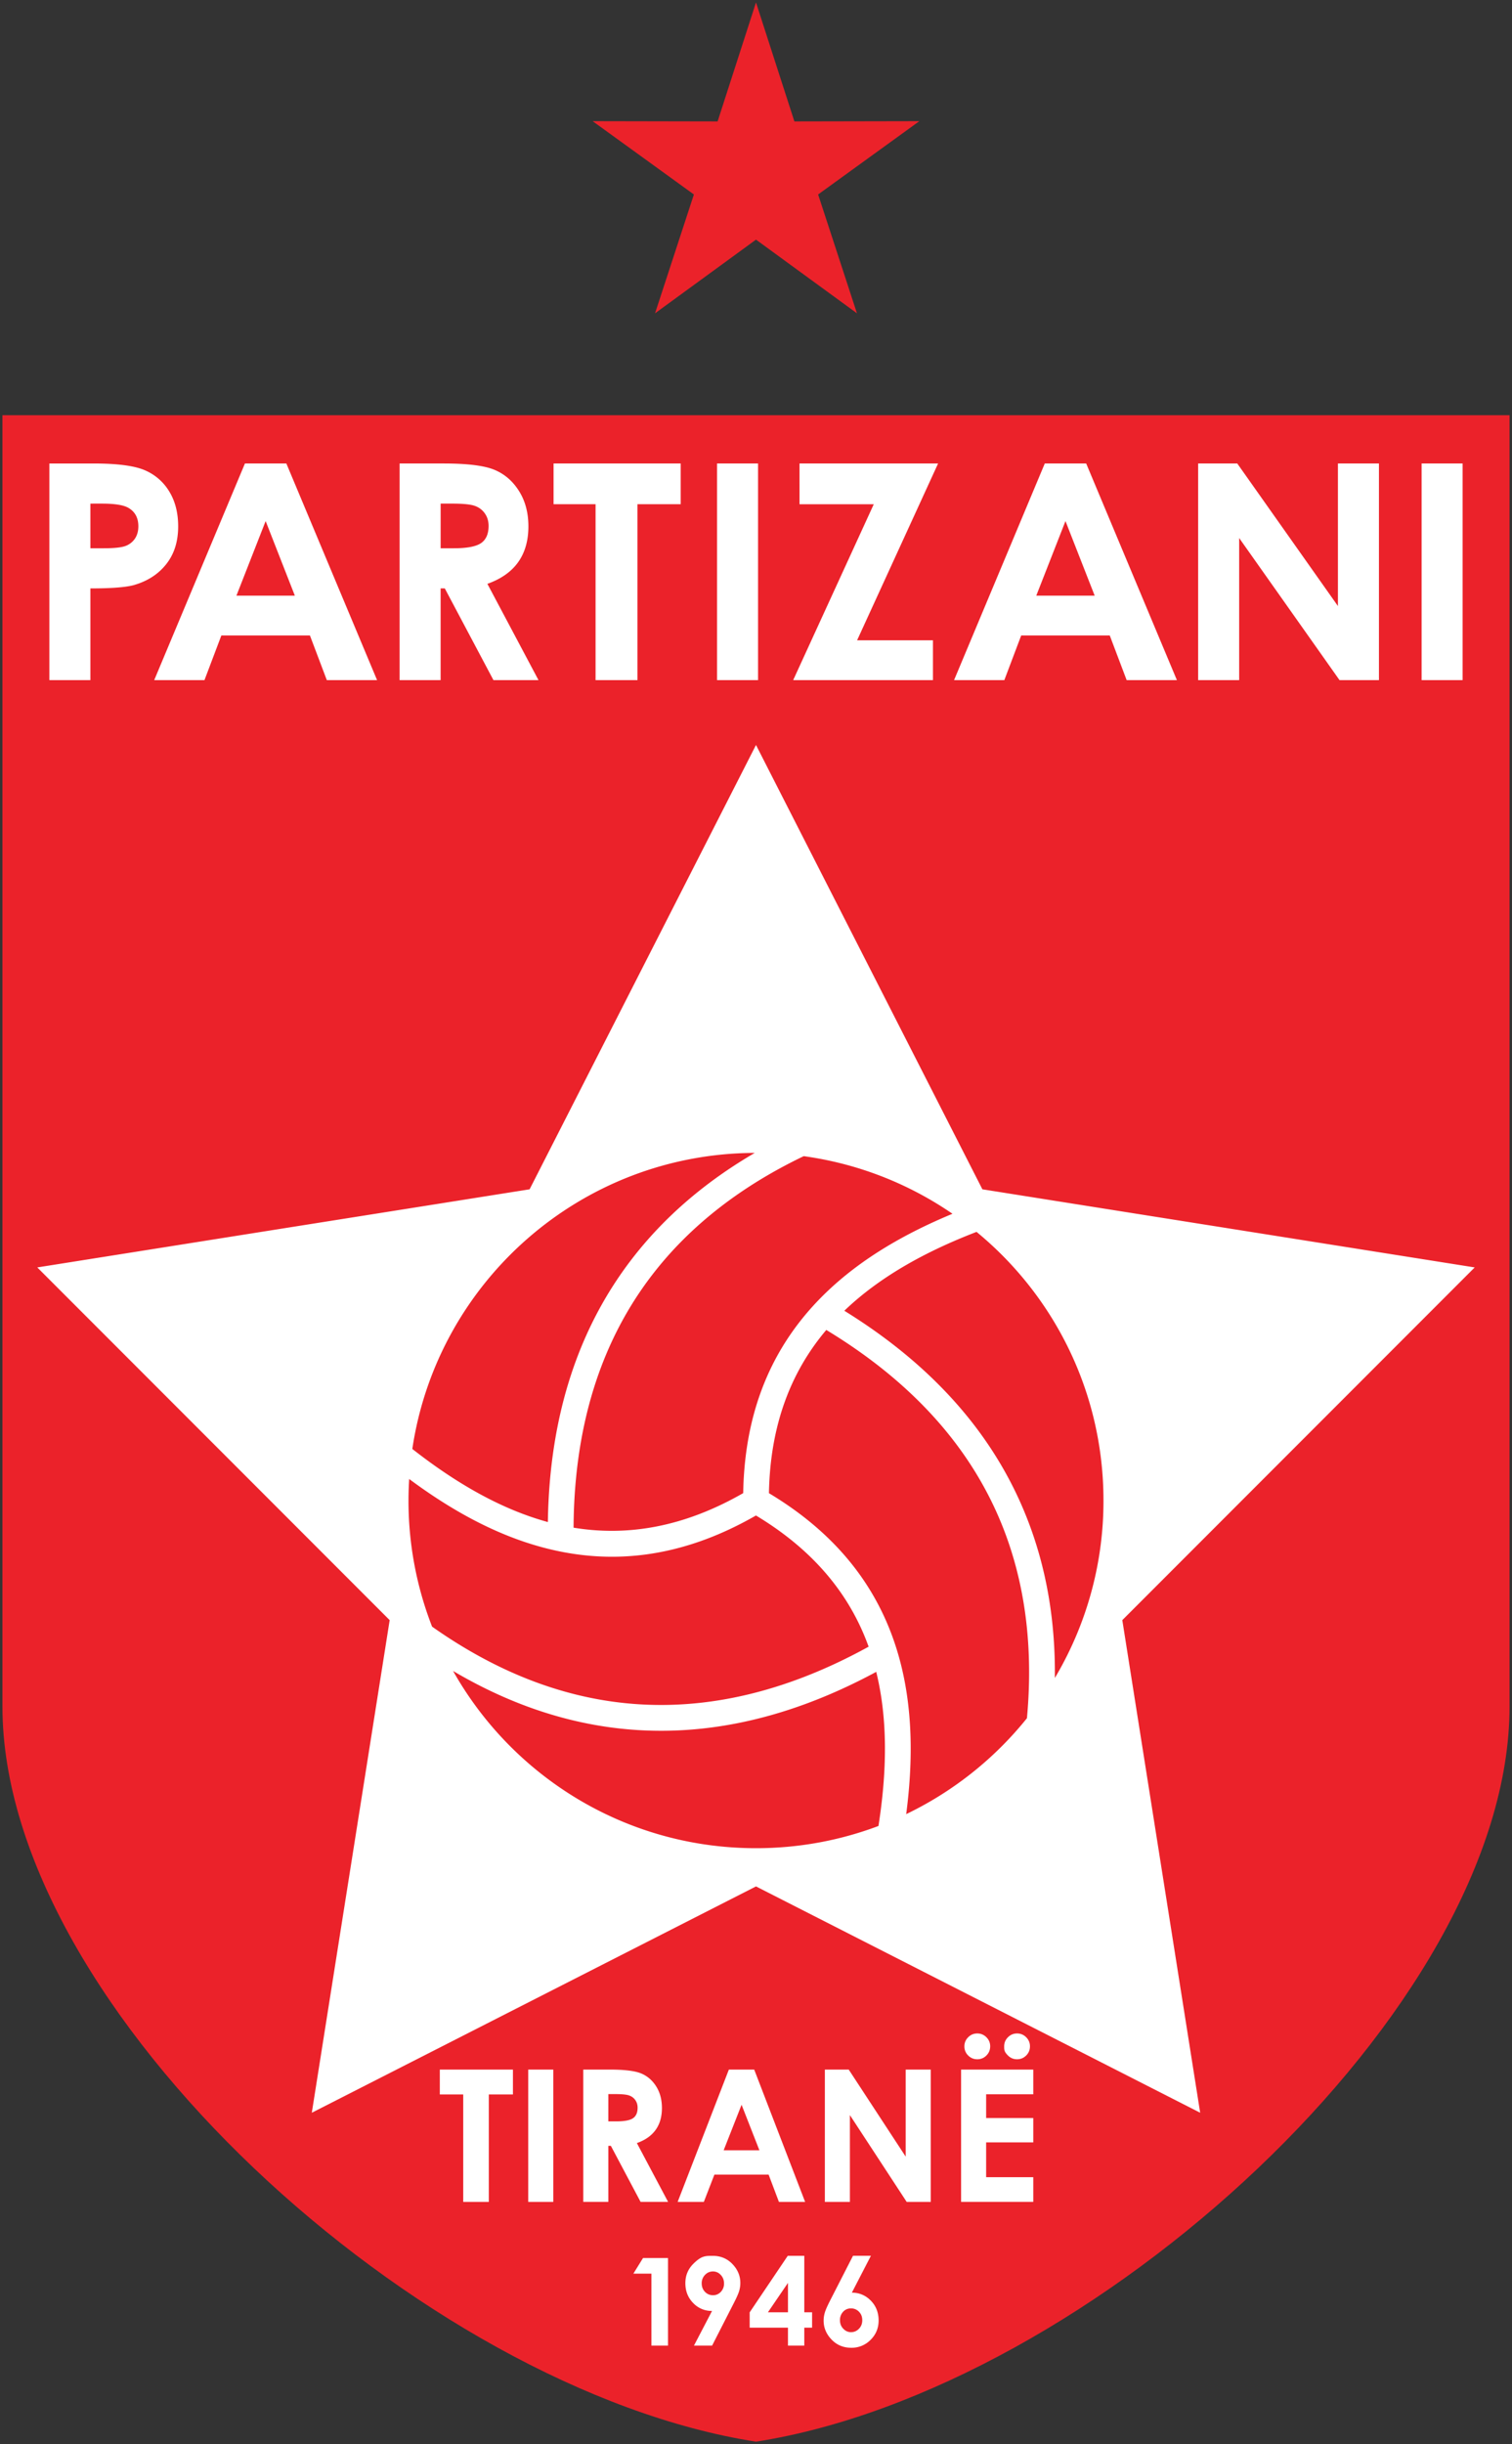
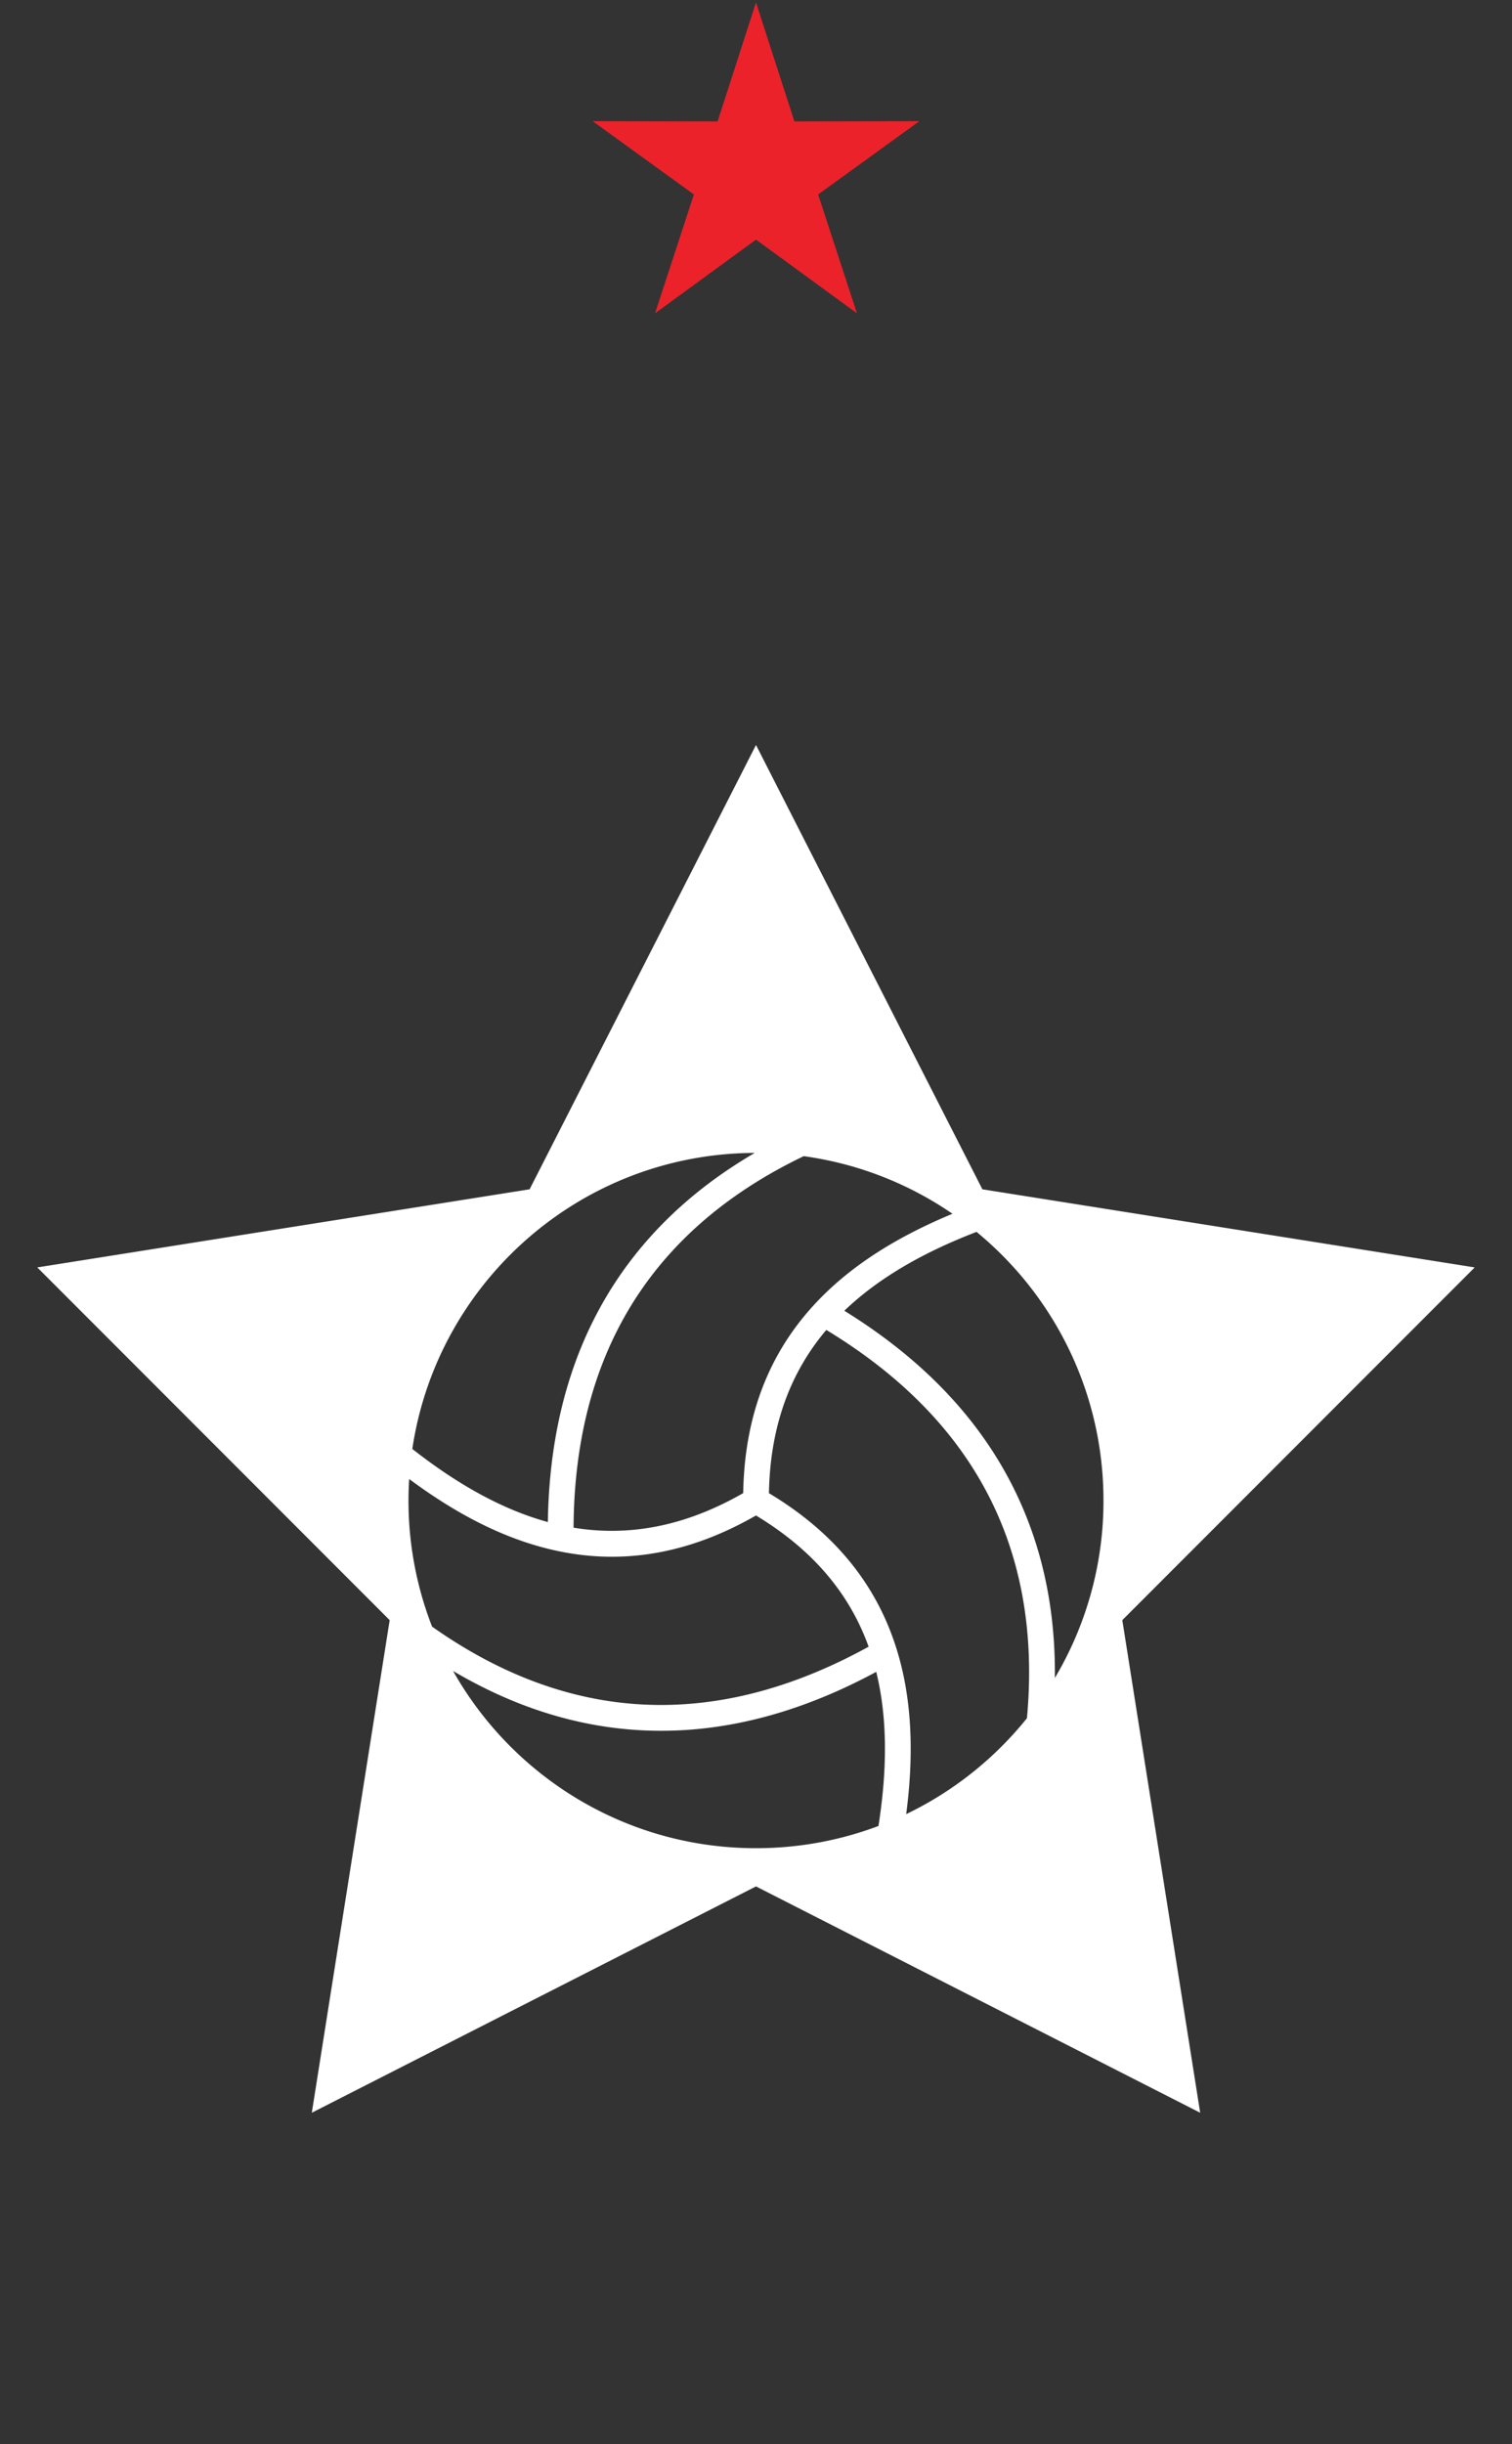
<svg xmlns="http://www.w3.org/2000/svg" xml:space="preserve" width="155.043" height="250.5">
  <rect width="100%" height="100%" fill="#333333" stroke="none" />
  <g fill-rule="evenodd" clip-rule="evenodd">
-     <path fill="#EB222A" d="M.25 42.556h154.542v132.347c0 31.042-43.002 70.006-77.271 75.347C43.252 244.909.25 205.945.25 174.903z" />
    <path fill="#FFF" d="m77.521 76.354 23.215 45.539 50.483 8.006-36.136 36.15 7.985 50.488-45.547-23.197-45.548 23.197 7.985-50.488-36.135-36.15 50.483-8.006zm-.125 41.808c-17.826.061-32.567 13.21-35.116 30.342 4.409 3.454 9.035 6.16 13.899 7.492.165-11.26 3.332-20.061 8.547-26.872 3.437-4.486 7.75-8.095 12.67-10.962m-35.437 33.422a35.523 35.523 0 0 0 2.347 15.131c5.605 3.957 11.71 6.698 18.285 7.654 8.087 1.176 16.928-.34 26.479-5.599-1.865-5.181-5.463-9.786-11.553-13.446-7.841 4.503-15.148 5.1-21.988 3.238-4.767-1.295-9.279-3.789-13.57-6.978m4.5 19.674c6.11 10.842 17.729 18.165 31.063 18.165 4.42 0 8.651-.806 12.557-2.277.867-5.537.978-10.898-.229-15.795-9.914 5.346-19.143 6.869-27.629 5.636-5.598-.815-10.856-2.827-15.762-5.729m46.464 14.674a35.8 35.8 0 0 0 12.382-9.833c.628-6.831-.047-13.485-2.5-19.654-3.017-7.588-8.744-14.487-18.075-20.138-3.559 4.207-5.752 9.626-5.882 16.729 7.759 4.652 11.845 10.749 13.556 17.639 1.191 4.798 1.213 9.955.519 15.257m15.243-13.955a35.46 35.46 0 0 0 4.986-18.185c0-11.093-5.067-21.001-13.016-27.535-5.224 2.011-9.919 4.593-13.558 8.083 9.578 5.917 15.508 13.155 18.678 21.131 2.091 5.255 2.974 10.81 2.91 16.506m-10.497-47.575a35.4 35.4 0 0 0-15.254-5.906c-6.184 2.965-11.55 6.96-15.587 12.232-4.966 6.485-7.951 14.941-8.014 25.845 5.443.897 11.226-.002 17.395-3.542.152-9.053 3.392-15.64 8.506-20.563 3.558-3.426 8.014-6.02 12.954-8.066" />
    <path fill="#EB222A" d="m77.521.25 3.937 12.194 12.813-.024-10.38 7.512 3.983 12.18-10.353-7.552-10.352 7.552 3.983-12.18-10.381-7.512 12.814.024z" />
-     <path fill="#FFF" d="M145.774 47.503h4.205v22.206h-4.205zM27.239 61.049h2.995l-2.995-7.644-2.995 7.644zm0-13.546h2.124l9.304 22.206h-5.154l-1.732-4.577h-9.083l-1.732 4.577h-5.154l9.304-22.206zm-17.97 8.691h1.355c1.067 0 1.804-.078 2.222-.228a2 2 0 0 0 .984-.752q.356-.525.356-1.273 0-1.293-1.005-1.881c-.484-.293-1.392-.443-2.711-.443H9.269zm-4.207-8.691v22.206h4.207v-9.402q3.239 0 4.469-.345 2.096-.605 3.309-2.144 1.222-1.539 1.222-3.866 0-2.103-.928-3.603a5.36 5.36 0 0 0-2.541-2.175q-1.608-.672-5.248-.67h-4.49zm40.121 8.691h1.34c1.361 0 2.294-.176 2.809-.532q.768-.531.769-1.768-.002-.726-.381-1.268a2.07 2.07 0 0 0-1.021-.773q-.636-.238-2.345-.237h-1.17zm-4.206-8.691h4.49c2.454 0 4.206.216 5.247.654 1.047.439 1.882 1.17 2.516 2.186q.952 1.521.953 3.608-.002 2.19-1.046 3.66-1.05 1.477-3.16 2.227l5.242 9.871H50.6l-4.99-9.402h-.428v9.402h-4.206zm15.786 0h13.035v4.175h-4.43v18.03H61.07v-18.03h-4.307zm16.764 0h4.206v22.206h-4.206zm8.456 0h14.21l-8.306 18.123h7.779v4.083H81.333l8.265-18.03h-7.614zm27.272 13.546h2.995l-2.995-7.644-2.994 7.644zm0-13.546h2.124l9.303 22.206h-5.153l-1.732-4.577h-9.082l-1.731 4.577H97.83l9.304-22.206zm13.605 0h4.011l10.323 14.613V47.503h4.206v22.206h-4.041l-10.293-14.566v14.566h-4.206zM45.1 212.114h7.498v2.549h-2.474v11.012h-2.625v-11.012H45.1zm9.065 0h2.569v13.561h-2.569zm5.644 0h2.742q2.25 0 3.205.399.957.404 1.537 1.334.581.93.582 2.204 0 1.338-.639 2.234-.641.903-1.93 1.36l3.201 6.028h-2.82l-3.047-5.742h-.261v5.742H59.81zm2.569 5.307h.818c.832 0 1.4-.107 1.716-.325q.469-.323.469-1.079-.001-.443-.233-.774a1.26 1.26 0 0 0-.623-.472q-.388-.146-1.432-.145h-.714zm12.36-5.307h2.6l5.22 13.561h-2.686l-1.057-2.796h-5.56l-1.083 2.796h-2.685zm1.304 3.604-1.838 4.668h3.667zm8.539-3.604h2.449l5.842 8.923v-8.923h2.569v13.561h-2.468l-5.823-8.896v8.896h-2.569zm13.97 0h7.403v2.53h-4.834v2.437h4.834v2.492h-4.834v3.569h4.834v2.532h-7.403zm1.659-3.702q.552 0 .938.388.388.386.387.928 0 .557-.387.941a1.27 1.27 0 0 1-.938.387q-.547 0-.932-.387a1.27 1.27 0 0 1-.388-.941q0-.541.388-.928.385-.388.932-.388m4.079 0q.552 0 .938.388.387.386.387.928 0 .557-.387.941-.387.387-.938.387-.546 0-.932-.387c-.386-.387-.388-.569-.388-.941q0-.541.388-.928.386-.388.932-.388M87.255 236.59a1.05 1.05 0 0 0-.801.346 1.22 1.22 0 0 0-.322.864q-.002.52.339.873.337.353.79.354.475 0 .816-.349.342-.349.342-.879 0-.522-.334-.864a1.1 1.1 0 0 0-.83-.345m2.048-5.389-1.952 3.775q1.143 0 1.943.817t.8 2.032q.001 1.172-.821 1.986a2.7 2.7 0 0 1-1.983.814q-1.215 0-2.024-.846-.81-.844-.809-1.938 0-.417.125-.835.127-.422.577-1.297l2.309-4.511h1.835zm-8.504 5.788v-3.013l-2.055 3.013zm-.022-5.788h1.696v5.788h.8v1.575h-.8v1.838h-1.675v-1.838h-3.925v-1.57zm-7.658 4.038q.474 0 .8-.349a1.2 1.2 0 0 0 .323-.858q0-.524-.339-.876a1.06 1.06 0 0 0-.79-.354q-.476 0-.816.35a1.2 1.2 0 0 0-.342.875q0 .519.333.864.33.348.831.348m-1.959 5.163 1.854-3.551a2.6 2.6 0 0 1-1.938-.816q-.798-.816-.798-2.029 0-1.176.821-1.99c.821-.814 1.208-.814 1.984-.814q1.215 0 2.024.844.809.845.808 1.942 0 .414-.125.833-.126.417-.577 1.289l-2.193 4.293h-1.86zm-5.222-8.975h2.56v8.976h-1.7v-7.376h-1.85z" />
  </g>
</svg>